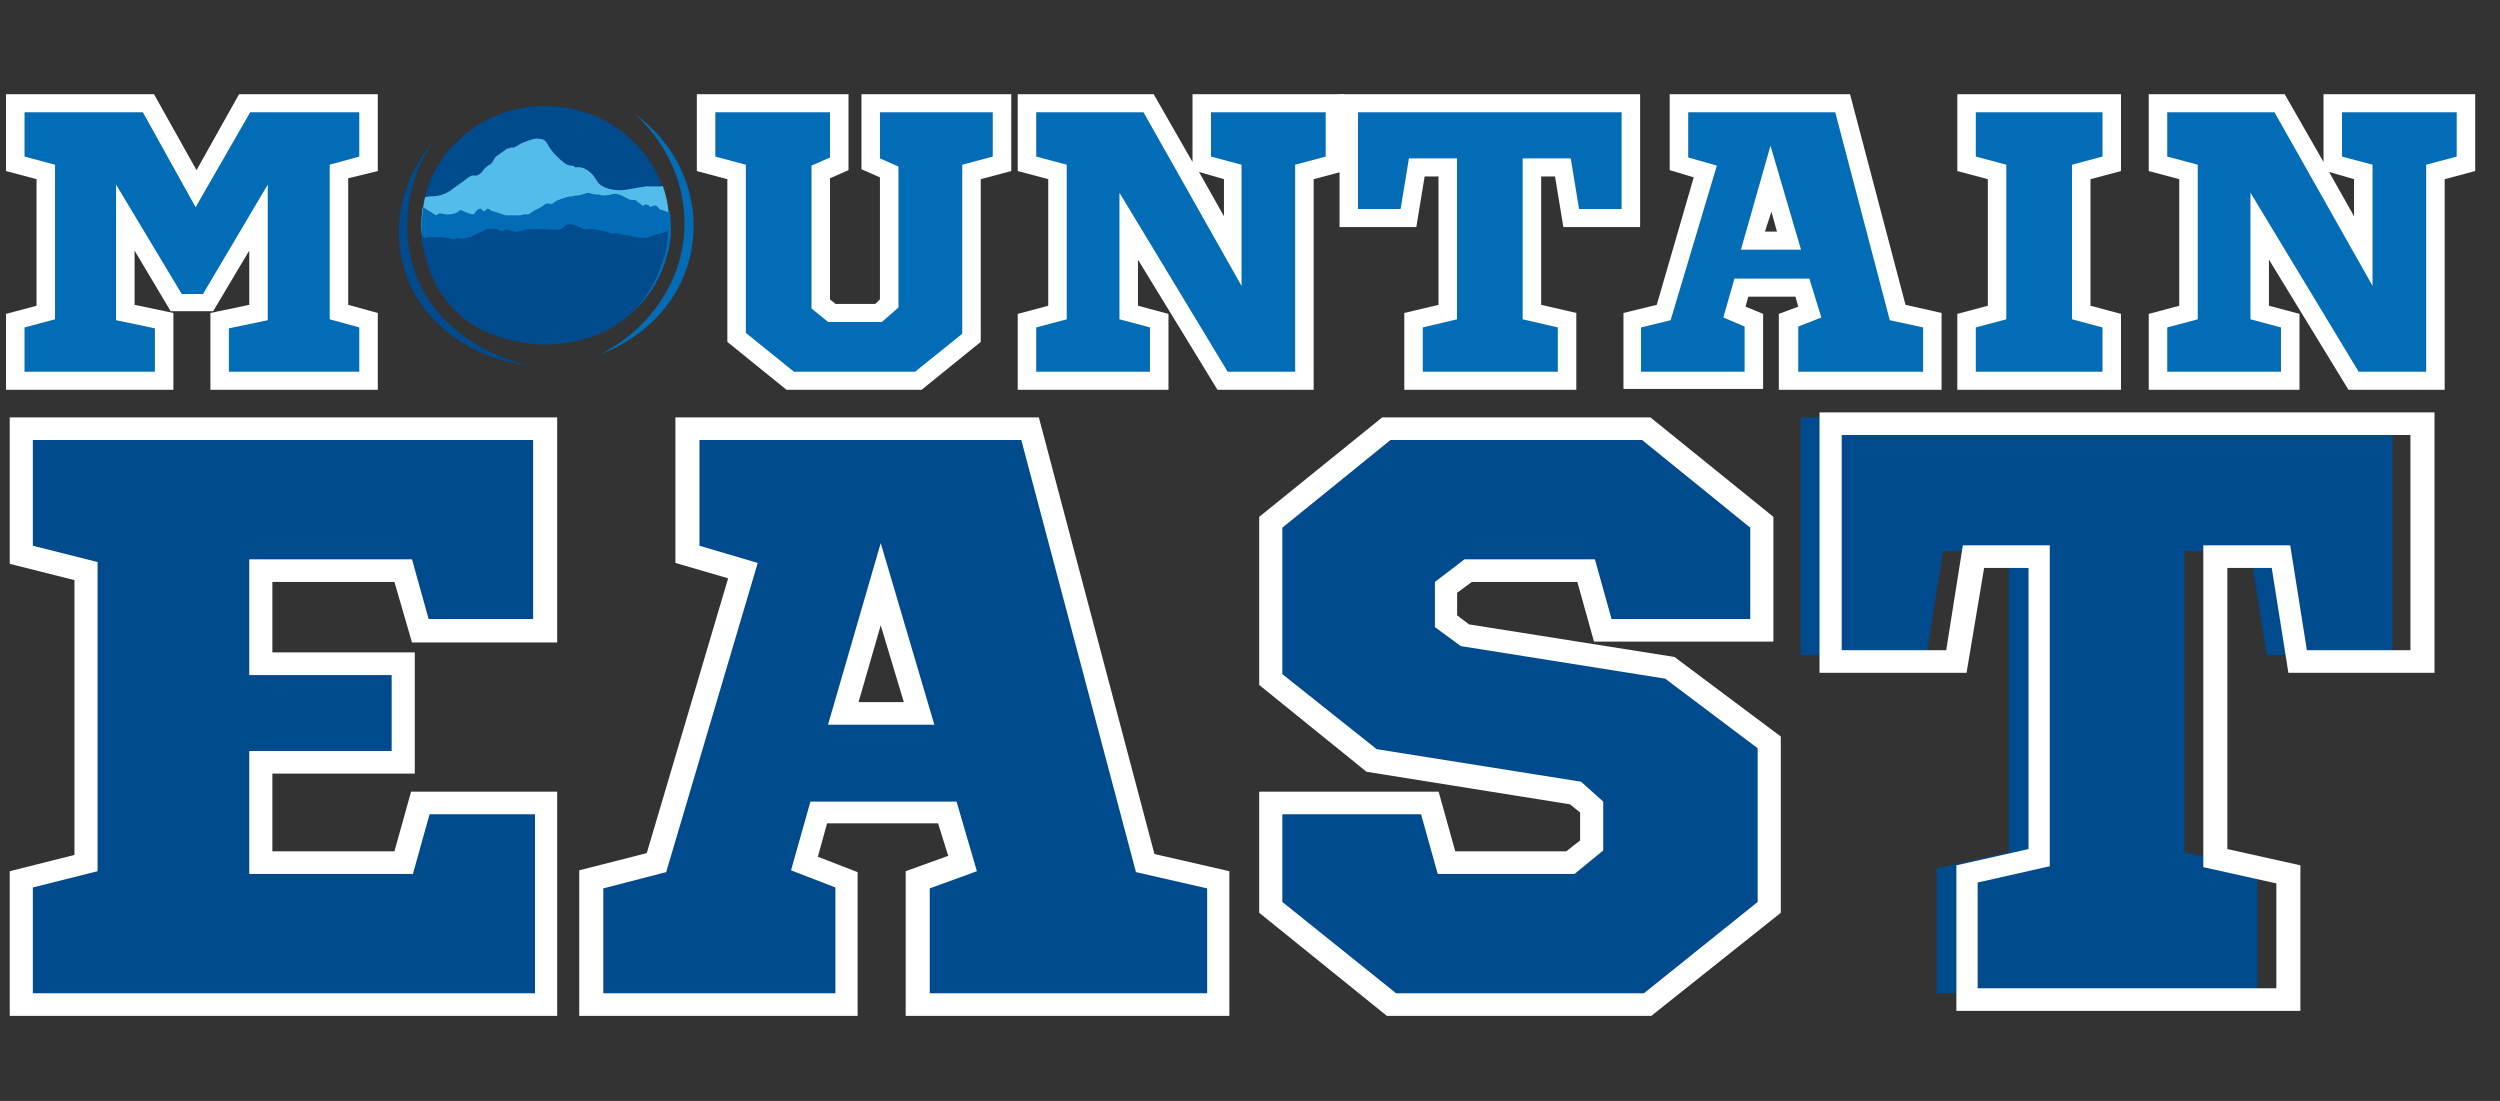
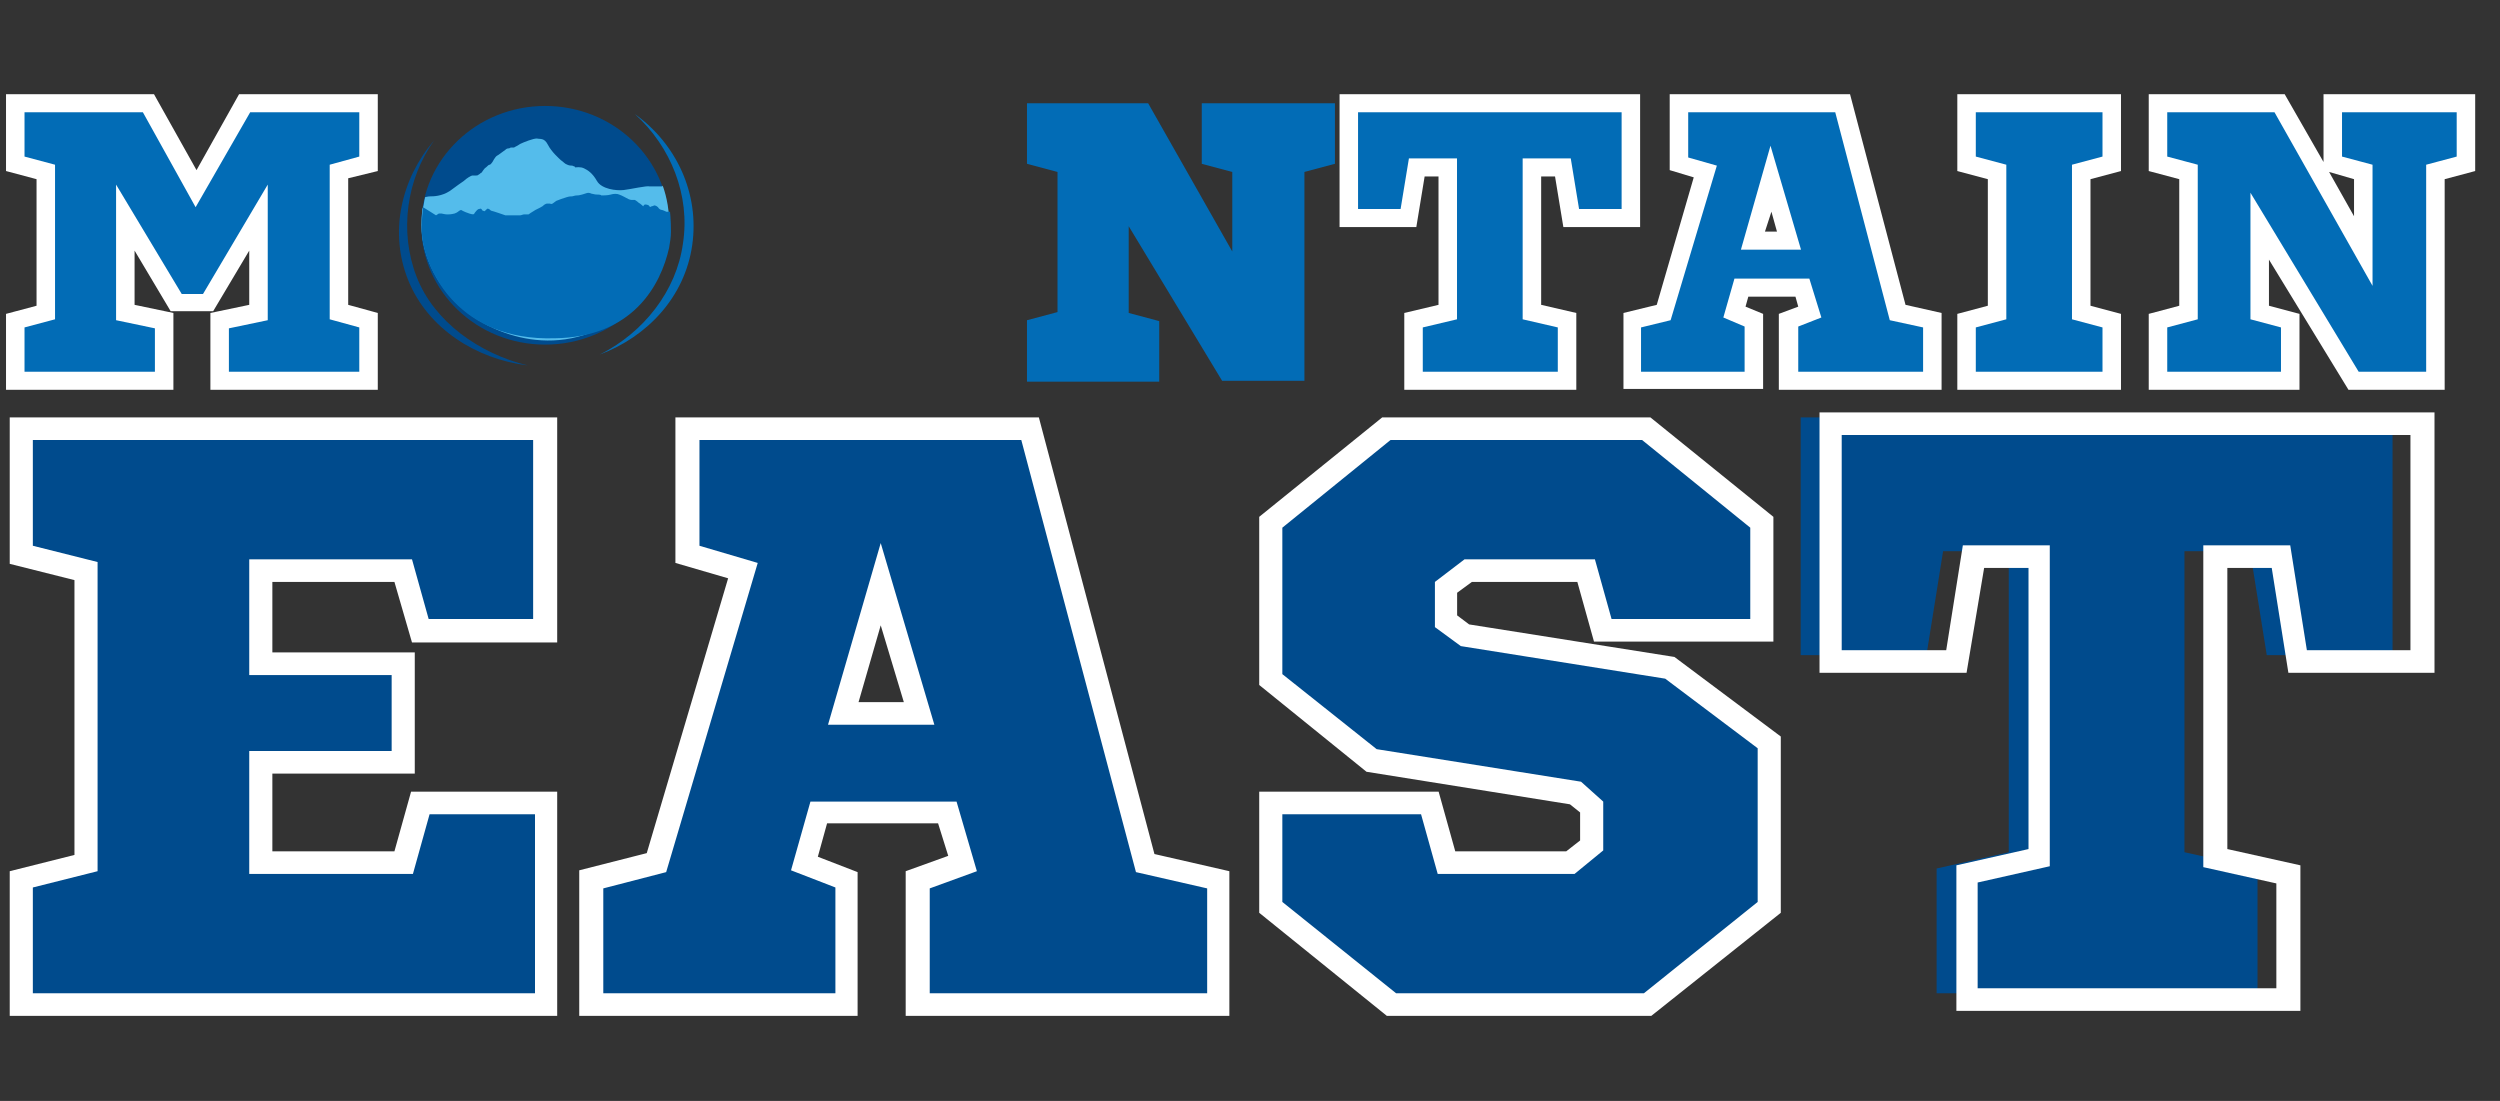
<svg xmlns="http://www.w3.org/2000/svg" width="218" height="96" viewBox="0 0 218 96" fill="none">
  <rect x="0" y="0" width="218" height="96" fill="#333333" stroke="none" />
  <path d="M29.556 14.994V27.291L32.136 28.001V33.283H19.153V27.922L22.54 27.213V19.014L18.105 26.424H15.363L10.928 19.014V27.291L14.315 28.001V33.283H1.332V27.922L3.993 27.213V14.994L1.332 14.284V9.002H12.944L17.137 16.413L21.331 9.002H32.136V14.284L29.556 14.994Z" fill="#026CB6" />
  <path d="M32.943 33.992H18.347V27.291L21.734 26.582V21.852L18.589 27.134H14.88L11.735 21.852V26.582L15.121 27.291V33.992H0.525V27.37L3.187 26.66V15.624L0.525 14.915V8.214H13.428L17.137 14.836L20.847 8.214H32.943V14.915L30.363 15.545V26.582L32.943 27.291V33.992ZM19.96 32.415H31.33V28.552L28.75 27.843V14.363L31.33 13.653V9.791H21.815L17.057 18.068L12.46 9.791H2.138V13.653L4.799 14.363V27.843L2.138 28.552V32.415H13.508V28.631L10.122 27.922V16.097L15.847 25.636H17.702L23.347 16.097V27.922L19.96 28.631V32.415Z" fill="white" />
-   <path d="M84.633 14.994V29.42L80.037 33.204H68.908L64.231 29.42V14.994L61.57 14.284V9.002H73.183V14.284L71.57 14.994V26.424L72.537 27.213H76.65L77.537 26.424V14.994L75.924 14.284V9.002H87.375V14.284L84.633 14.994Z" fill="#026CB6" />
-   <path d="M80.36 33.992H68.586L63.425 29.814V15.624L60.764 14.915V8.214H73.989V14.836L72.376 15.545V26.109L72.86 26.503H76.328L76.731 26.109V15.466L75.118 14.757V8.214H88.182V14.915L85.521 15.624V29.814L80.36 33.992ZM69.231 32.415H79.795L83.908 29.104V14.363L86.569 13.653V9.791H76.731V13.811L78.344 14.52V26.818L76.892 28.079H72.215L70.763 26.897V14.442L72.376 13.732V9.791H62.377V13.653L65.038 14.363V29.026L69.231 32.415Z" fill="white" />
  <path d="M116.406 9.002V14.284L113.745 14.994V33.204H106.568L98.423 19.724V27.291L101.084 28.001V33.283H89.553V27.922L92.214 27.213V14.994L89.553 14.284V9.002H100.117L107.455 21.931V14.994L104.794 14.284V9.002H116.406Z" fill="#026CB6" />
-   <path d="M114.551 33.992H106.165L99.23 22.64V26.66L101.891 27.37V33.992H88.746V27.37L91.407 26.66V15.624L88.746 14.915V8.214H100.6L103.987 14.126V8.214H117.212V14.915L114.551 15.624V33.992ZM107.052 32.415H112.939V14.363L115.6 13.653V9.791H105.6V13.653L108.261 14.363V24.926L99.713 9.791H90.359V13.653L93.02 14.363V27.843L90.359 28.552V32.415H100.278V28.552L97.617 27.843V16.806L107.052 32.415ZM104.552 14.993L106.729 18.856V15.624L104.552 14.993Z" fill="white" />
  <path d="M137.05 19.014L136.325 14.6H133.583V27.213L136.647 27.922V33.204H123.26V27.922L126.244 27.213V14.6H123.502L122.777 19.014H117.535V9.002H142.131V19.014H137.05Z" fill="#026CB6" />
  <path d="M137.454 33.992H122.454V27.291L125.438 26.582V15.388H124.228L123.503 19.802H116.81V8.214H143.018V19.802H136.325L135.599 15.388H134.389V26.582L137.454 27.291V33.992ZM124.067 32.415H135.84V28.552L132.776 27.843V13.811H136.97L137.695 18.226H141.405V9.791H118.422V18.226H122.132L122.858 13.811H127.051V27.843L124.067 28.552V32.415Z" fill="white" />
  <path d="M168.5 27.922V33.204H155.92V27.922L157.775 27.213L157.13 25.084H151.807L151.243 27.213L152.936 27.922V33.204H142.372V27.922L145.114 27.213L148.743 14.915L146.485 14.205V9.002H160.759L165.516 27.213L168.5 27.922ZM152.856 20.985H156.001L154.388 15.546L152.856 20.985Z" fill="#026CB6" />
  <path d="M169.306 33.992H155.114V27.37L156.807 26.739L156.565 25.872H152.452L152.21 26.739L153.743 27.37V33.913H141.566V27.291L144.469 26.582L147.694 15.466L145.598 14.836V8.214H161.323L166.161 26.582L169.306 27.291V33.992ZM156.726 32.415H167.694V28.552L164.79 27.922L160.033 9.791H147.211V13.732L149.71 14.442L145.678 27.922L143.098 28.552V32.415H152.13V28.474L150.275 27.685L151.243 24.296H157.775L158.823 27.685L156.807 28.474V32.415H156.726ZM157.049 21.773H151.807L154.387 12.707L157.049 21.773ZM153.904 20.196H154.952L154.468 18.462L153.904 20.196Z" fill="white" />
  <path d="M181.483 14.994V27.291L184.145 28.001V33.283H171.484V27.922L174.145 27.213V14.994L171.484 14.284V9.002H184.145V14.284L181.483 14.994Z" fill="#026CB6" />
  <path d="M184.951 33.992H170.678V27.37L173.339 26.66V15.624L170.678 14.915V8.214H184.951V14.915L182.29 15.624V26.66L184.951 27.37V33.992ZM172.29 32.415H183.338V28.552L180.677 27.843V14.363L183.338 13.653V9.791H172.29V13.653L174.951 14.363V27.843L172.29 28.552V32.415Z" fill="white" />
  <path d="M215.03 9.002V14.284L212.369 14.994V33.204H205.192L197.047 19.724V27.291L199.708 27.922V33.204H188.177V27.922L190.838 27.213V14.994L188.177 14.284V9.002H198.741L206.079 21.931V14.994L203.418 14.284V9.002H215.03Z" fill="#026CB6" />
  <path d="M213.175 33.992H204.788L197.853 22.64V26.66L200.515 27.37V33.992H187.37V27.37L190.031 26.66V15.624L187.37 14.915V8.214H199.224L202.611 14.126V8.214H215.836V14.915L213.175 15.624V33.992ZM205.676 32.415H211.562V14.363L214.224 13.653V9.791H204.224V13.653L206.885 14.363V24.926L198.337 9.791H188.983V13.653L191.644 14.363V27.843L188.983 28.552V32.415H198.902V28.552L196.24 27.843V16.806L205.676 32.415ZM203.095 14.993L205.272 18.856V15.624L203.095 14.993Z" fill="white" />
  <path d="M36.652 54.567L35.201 49.364H22.782V57.484H35.201V66.076H22.782V74.827H35.201L36.652 69.624H47.62V87.204H1.815V76.246L7.46 74.827V49.364L1.815 47.945V36.909H47.539V54.567H36.652Z" fill="#004B8D" />
  <path d="M48.668 88.583H0.848V75.969L6.493 74.55V50.586L0.848 49.167V36.396H48.587V56.025H35.926L34.394 50.743H23.75V56.892H36.168V67.456H23.75V74.235H34.394L35.846 69.032H48.587V88.583H48.668ZM2.864 86.612H46.652V71.003H37.459L36.007 76.206H21.734V65.485H34.152V58.863H21.734V48.773H35.926L37.378 53.976H46.49V38.367H2.864V47.59L8.509 49.009V75.969L2.864 77.388V86.612Z" fill="white" />
  <path d="M106.891 76.246V87.124H80.602V76.246L84.553 74.827L83.182 70.412H72.054L70.763 74.827L74.392 76.246V87.124H52.135V76.246L57.861 74.827L65.441 49.364L60.602 47.945V36.909H90.52L100.52 74.748L106.891 76.246ZM74.15 61.741H80.763L77.456 50.468L74.15 61.741Z" fill="#004B8D" />
  <path d="M107.281 88.583H78.976V75.969L82.686 74.63L81.799 71.792H72.122L71.315 74.708L74.783 76.049V88.583H50.51V75.891L56.397 74.393L63.493 50.428L58.896 49.088V36.396H90.588L100.668 74.472L107.2 75.969V88.583H107.281ZM80.992 86.612H105.265V77.468L99.056 76.049L89.056 38.367H60.993V47.59L66.074 49.088L58.09 76.049L52.607 77.468V86.612H72.847V77.388L68.977 75.891L70.67 69.899H83.411L85.185 75.969L81.073 77.468V86.612H80.992ZM81.476 63.199H72.202L76.799 47.354L81.476 63.199ZM74.864 61.228H78.815L76.799 54.528L74.864 61.228Z" fill="white" />
  <path d="M154.066 54.567H140.195L138.743 49.364H128.421L126.486 50.783V53.7L128.099 54.882L145.92 57.72L154.63 64.264V78.611L144.066 87.124H121.728L111.165 78.69V69.545H125.035L126.486 74.748H137.292L139.147 73.25V69.86L137.776 68.678L119.954 65.84L111.165 58.824V45.107L121.244 36.909H143.904L153.985 45.107V54.567H154.066Z" fill="#004B8D" />
  <path d="M143.995 88.583H120.932L109.804 79.596V69.032H125.448L126.899 74.235H136.576L137.786 73.289V70.846L136.899 70.136L119.158 67.298L109.804 59.73V45.068L120.529 36.396H143.915L154.64 45.068V55.947H138.996L137.544 50.743H128.351L127.061 51.689V53.66L128.109 54.449L146.011 57.286L155.285 64.224V79.596L143.995 88.583ZM121.738 86.612H143.35L153.269 78.65V65.248L145.205 59.179L127.384 56.34L125.125 54.685V50.743L127.706 48.773H139.076L140.528 53.976H152.624V46.014L143.189 38.367H121.255L111.82 46.014V58.784L120.045 65.327L137.867 68.165L139.802 69.899V74.157L137.302 76.206H125.368L123.916 71.003H111.82V78.65L121.738 86.612Z" fill="white" />
  <path d="M197.662 57.129L196.211 48.063H190.485V74.314L196.856 75.733V86.612H168.874V75.733L175.163 74.314V48.063H169.438L167.986 57.129H157.02V36.396H208.63V57.129H197.662Z" fill="#004B8D" />
  <path d="M200.595 88.149H170.597V75.457L176.886 74.038V49.522H173.016L171.484 58.666H158.662V35.962H212.288V58.666H199.547L198.095 49.522H194.224V74.038L200.595 75.457V88.149ZM172.532 86.178H198.498V77.034L192.128 75.615V47.551H199.708L201.159 56.695H210.191V37.933H160.597V56.695H169.71L171.161 47.551H178.741V75.536L172.451 76.955V86.178H172.532Z" fill="white" />
  <path d="M58.344 19.645C58.344 25.399 53.506 30.05 47.539 30.05C41.571 30.05 36.733 25.399 36.733 19.645C36.733 13.89 41.571 9.239 47.539 9.239C53.506 9.239 58.344 13.89 58.344 19.645Z" fill="#004B8D" />
  <path d="M36.813 20.669C36.733 20.039 36.733 19.093 36.813 18.462C36.813 18.304 36.813 18.226 36.894 18.068C36.975 17.831 36.975 17.516 37.055 17.28C37.055 17.28 37.055 17.28 37.055 17.201C37.055 17.201 37.297 17.122 37.539 17.122C37.781 17.122 38.507 17.122 39.233 16.649C39.878 16.176 40.2 15.939 40.442 15.782C40.684 15.545 41.087 15.309 41.168 15.309C41.249 15.309 41.249 15.309 41.41 15.309C41.571 15.309 41.652 15.309 41.733 15.23C41.894 15.151 41.894 15.072 41.974 15.072C42.055 14.993 42.216 14.678 42.378 14.599C42.539 14.442 42.62 14.363 42.7 14.363C42.781 14.363 42.942 14.126 42.942 14.126C42.942 14.126 43.184 13.653 43.345 13.575C43.507 13.496 43.668 13.338 43.91 13.18C44.152 13.023 44.152 12.944 44.313 12.944C44.474 12.944 44.474 12.865 44.555 12.865C44.636 12.865 44.716 12.865 44.797 12.865C44.877 12.865 44.797 12.865 44.958 12.786C45.119 12.707 45.119 12.707 45.361 12.55C45.684 12.392 46.49 12.077 46.813 12.077C47.135 12.155 47.458 11.998 47.781 12.629C48.103 13.259 48.748 13.811 48.91 13.969C49.151 14.126 49.232 14.284 49.474 14.363C49.635 14.442 49.797 14.442 49.877 14.442C49.958 14.442 50.038 14.521 50.119 14.521C50.119 14.599 50.2 14.599 50.2 14.599C50.2 14.599 50.603 14.521 50.925 14.678C51.248 14.836 51.651 15.072 52.054 15.782C52.458 16.491 53.748 16.649 54.393 16.57C55.038 16.491 56.409 16.176 56.651 16.255C56.893 16.255 57.215 16.255 57.296 16.255C57.377 16.255 57.538 16.255 57.7 16.255C57.78 16.255 57.78 16.176 57.78 16.176C57.78 16.176 58.264 17.358 58.344 19.014C58.344 19.408 58.344 19.802 58.344 20.275C58.183 22.482 57.215 25.242 54.312 27.449C48.264 31.942 42.216 28.552 40.523 27.055C39.152 25.951 37.297 23.823 36.813 20.669Z" fill="#54BCEB" />
  <path d="M36.814 20.748C36.733 19.802 36.814 18.856 36.814 18.856L36.894 18.068L38.023 18.777L38.265 18.62H38.507C38.507 18.62 38.83 18.698 38.991 18.698C39.152 18.698 39.314 18.698 39.636 18.62C39.878 18.541 40.039 18.383 40.039 18.383L40.201 18.304C40.201 18.304 40.443 18.462 40.926 18.62C41.41 18.777 41.33 18.62 41.41 18.541C41.491 18.462 41.572 18.304 41.733 18.226C41.894 18.226 41.894 18.147 41.975 18.226C42.055 18.304 42.055 18.383 42.136 18.383C42.217 18.383 42.217 18.462 42.297 18.383C42.378 18.304 42.459 18.226 42.459 18.226C42.459 18.226 42.539 18.147 42.62 18.226C42.7 18.226 42.781 18.383 42.862 18.383C42.942 18.383 44.071 18.777 44.071 18.777C44.071 18.777 44.313 18.777 44.555 18.777C44.797 18.777 44.878 18.777 45.039 18.777C45.12 18.777 45.362 18.777 45.362 18.777C45.442 18.777 45.603 18.698 45.684 18.698C45.765 18.698 45.846 18.698 45.926 18.698C46.007 18.698 46.087 18.698 46.087 18.698C46.087 18.698 46.41 18.462 46.571 18.383C46.652 18.304 47.055 18.147 47.297 17.989C47.539 17.753 47.7 17.753 47.7 17.753C47.7 17.753 47.861 17.753 47.942 17.753C48.023 17.753 48.023 17.831 48.184 17.753C48.265 17.674 48.426 17.595 48.507 17.516C48.668 17.437 49.152 17.279 49.394 17.201C49.636 17.122 49.797 17.122 49.877 17.122C49.958 17.122 50.119 17.043 50.281 17.043C50.442 17.043 50.442 17.043 50.764 16.964C51.087 16.885 51.248 16.728 51.571 16.885C51.894 16.964 51.974 16.964 52.055 16.964C52.135 16.964 52.377 16.964 52.458 17.043C52.539 17.043 53.022 17.043 53.264 16.964C53.507 16.885 53.829 16.885 53.99 16.964C54.232 17.043 54.636 17.279 54.797 17.358C54.958 17.437 55.119 17.437 55.119 17.437H55.361C55.361 17.437 55.523 17.516 55.684 17.674C55.845 17.753 56.087 17.989 56.087 17.989C56.087 17.989 56.167 17.831 56.248 17.831C56.329 17.831 56.41 17.831 56.571 17.91C56.651 18.068 56.732 18.068 56.813 17.989C56.893 17.989 57.054 17.91 57.054 17.91C57.054 17.91 57.216 17.91 57.377 18.068C57.458 18.225 57.619 18.304 57.7 18.304C57.78 18.304 58.103 18.462 58.103 18.462H58.426C58.426 18.462 58.506 19.171 58.506 20.196C58.506 20.669 58.426 21.142 58.345 21.615C57.619 24.847 55.2 29.42 48.345 29.498C40.039 29.735 37.217 23.744 36.814 20.748Z" fill="#026CB6" />
-   <path d="M36.813 20.67V20.591L37.055 20.748L37.459 20.67C37.459 20.67 38.023 20.67 38.184 20.67C38.346 20.67 38.991 20.748 39.071 20.748C39.152 20.748 39.313 20.827 39.394 20.827C39.475 20.827 39.636 20.906 39.717 20.827C39.797 20.748 40.039 20.748 40.039 20.748L40.281 20.827L40.604 20.748C40.684 20.748 41.007 20.67 41.007 20.67L41.813 20.275L42.539 19.96H42.942C42.942 19.96 43.184 19.96 43.265 19.96C43.345 19.96 43.507 20.039 43.587 20.118C43.749 20.118 43.749 20.275 43.91 20.118C43.99 20.039 44.071 20.039 44.071 20.039C44.071 20.039 44.394 20.039 44.555 20.118C44.636 20.118 44.797 20.197 44.958 20.197C45.039 20.275 45.442 20.118 45.765 20.039C46.087 19.96 46.813 19.96 47.055 19.96C47.297 19.96 48.103 20.039 48.264 20.039C48.426 20.039 48.668 20.039 48.668 20.039C48.668 20.039 48.99 19.96 49.071 19.881C49.151 19.802 49.474 19.566 49.474 19.566C49.474 19.566 49.635 19.566 49.877 19.566C50.039 19.566 50.442 19.802 50.522 19.802C50.603 19.802 50.764 19.881 50.845 19.96C50.926 20.039 51.248 19.96 51.248 19.96H51.651L52.055 20.039L52.458 20.118L52.861 20.197C52.942 20.197 53.264 20.354 53.264 20.354C53.264 20.354 53.748 20.354 53.829 20.354C53.909 20.354 54.393 20.512 54.635 20.512C54.877 20.512 55.119 20.591 55.361 20.67C55.603 20.748 56.167 20.748 56.167 20.748L56.651 20.67L57.215 20.433L57.7 20.354L58.102 20.197L58.264 20.118C58.264 20.118 58.264 20.748 58.102 21.694C58.022 22.01 57.941 22.404 57.78 22.798C56.893 25.715 54.232 29.972 47.7 29.972C37.136 29.972 36.813 20.67 36.813 20.67Z" fill="#004B8D" />
  <path d="M59.555 21.221C58.99 25.399 56.087 29.026 52.297 30.918C56.49 29.341 59.716 25.872 60.361 21.379C61.006 16.885 58.99 12.55 55.361 9.948C58.506 12.786 60.2 17.043 59.555 21.221Z" fill="#026CB6" />
  <path d="M36.33 24.138C37.862 28.08 41.813 30.839 46.007 31.864C41.491 31.312 37.297 28.631 35.604 24.453C33.91 20.275 34.959 15.624 37.862 12.234C35.443 15.624 34.797 20.196 36.33 24.138Z" fill="#004B8D" />
</svg>